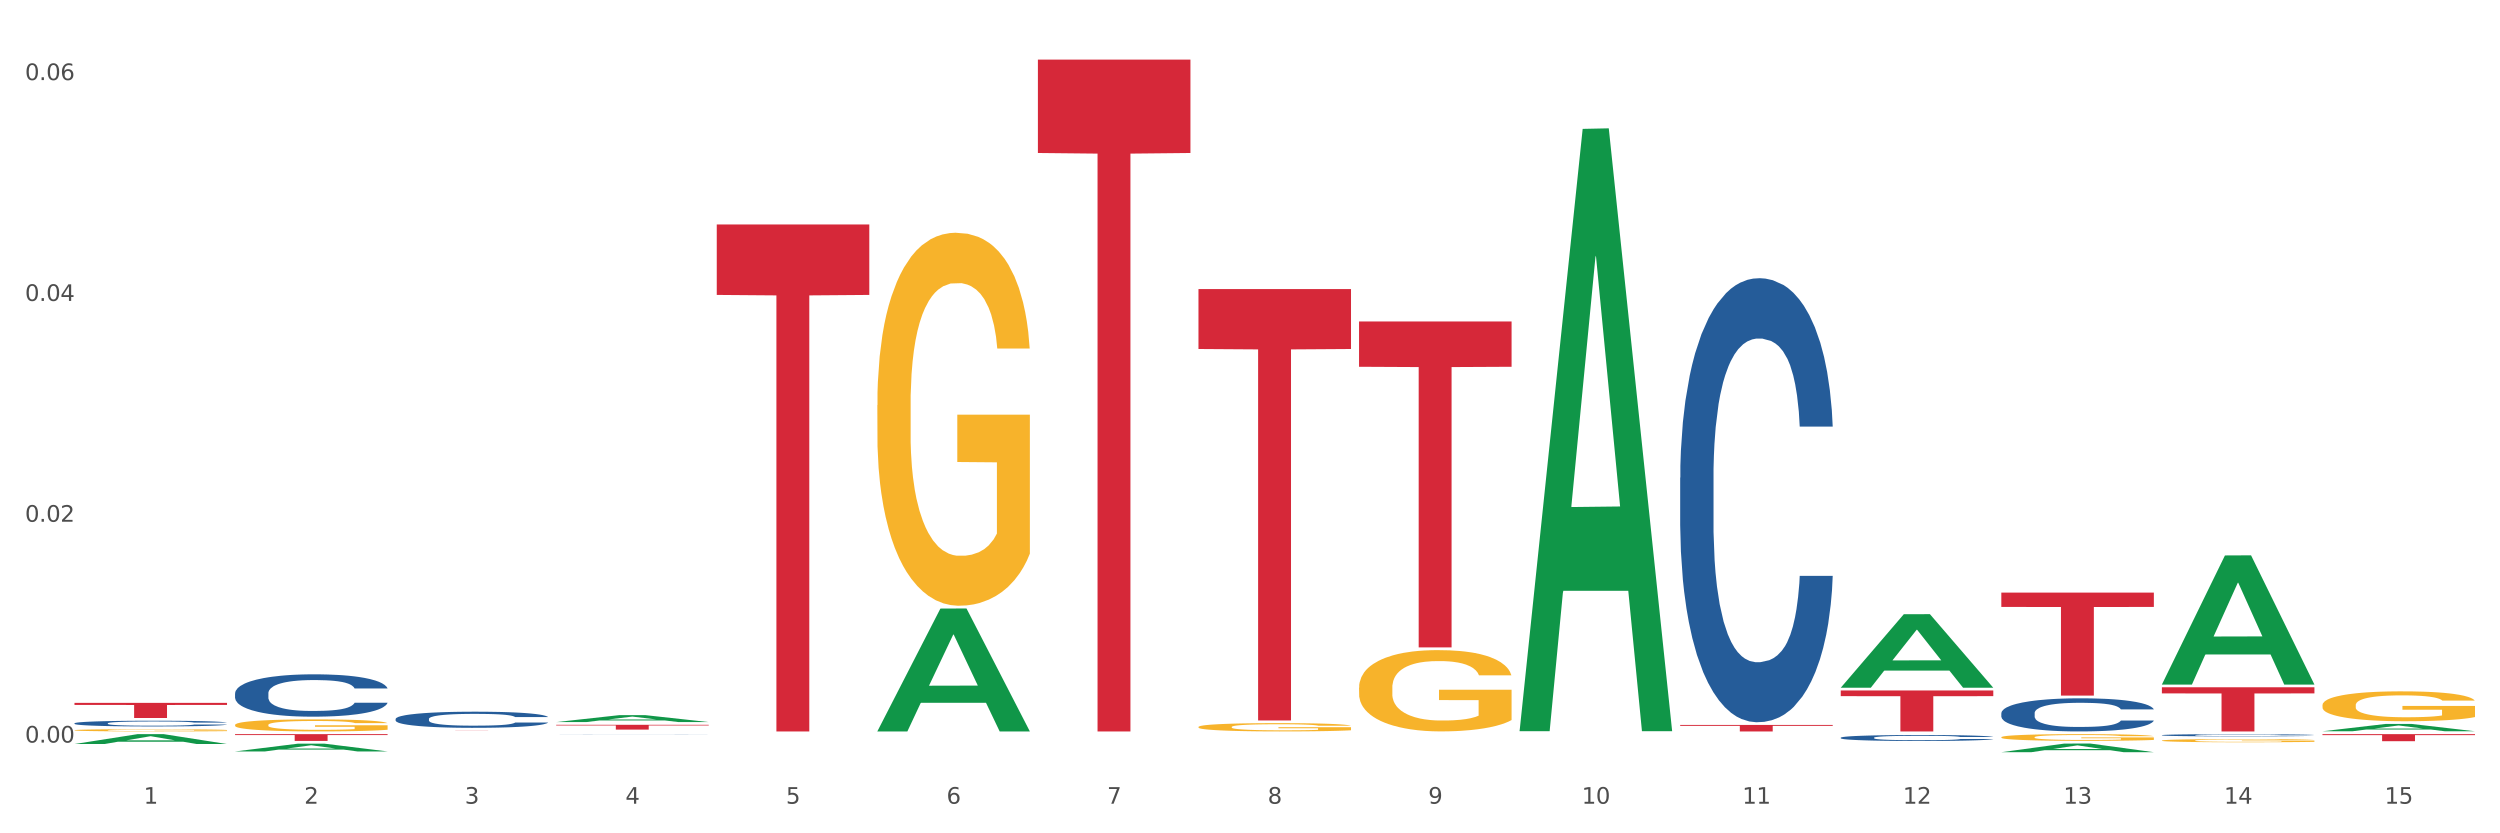
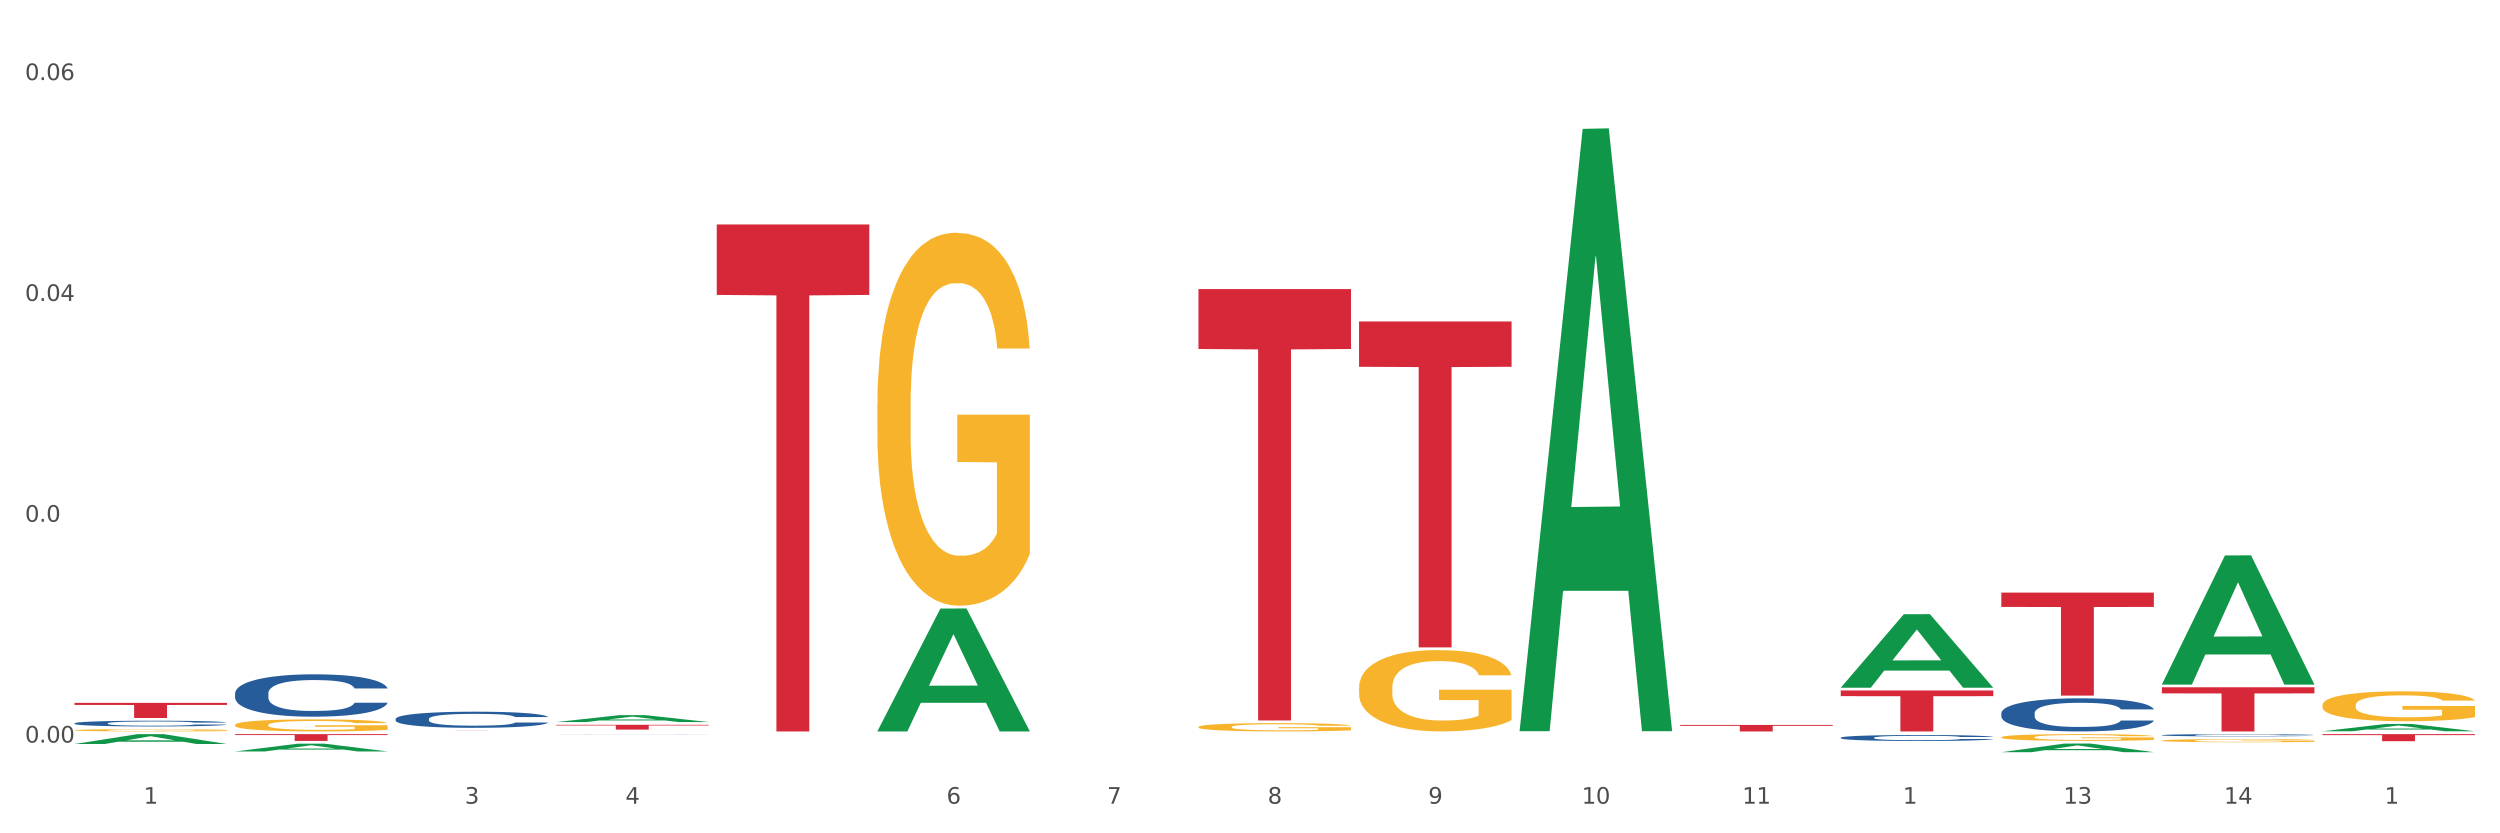
<svg xmlns="http://www.w3.org/2000/svg" xmlns:xlink="http://www.w3.org/1999/xlink" width="1080pt" height="360pt" viewBox="0 0 1080 360" version="1.1">
  <rect x="0" y="0" width="1080" height="360" fill="#333333" stroke="none" />
  <defs>
    <style type="text/css">*{stroke-linejoin: round; stroke-linecap: butt}</style>
  </defs>
  <g id="figure_1">
    <g id="patch_1">
      <path d="M 0 360  L 1080 360  L 1080 0  L 0 0  z " style="fill: #ffffff; stroke: #ffffff; stroke-linejoin: miter" />
    </g>
    <g id="axes_1">
      <g id="matplotlib.axis_1">
        <g id="xtick_1">
          <g id="text_1">
            <g style="fill: #4d4d4d" transform="translate(62.07 347.204) scale(0.096 -0.096)">
              <defs>
                <path id="DejaVuSans-31" d="M 794 531  L 1825 531  L 1825 4091  L 703 3866  L 703 4441  L 1819 4666  L 2450 4666  L 2450 531  L 3481 531  L 3481 0  L 794 0  L 794 531  z " transform="scale(0.016)" />
              </defs>
              <use xlink:href="#DejaVuSans-31" />
            </g>
          </g>
        </g>
        <g id="xtick_2">
          <g id="text_2">
            <g style="fill: #4d4d4d" transform="translate(131.436 347.204) scale(0.096 -0.096)">
              <defs>
-                 <path id="DejaVuSans-32" d="M 1228 531  L 3431 531  L 3431 0  L 469 0  L 469 531  Q 828 903 1448 1529  Q 2069 2156 2228 2338  Q 2531 2678 2651 2914  Q 2772 3150 2772 3378  Q 2772 3750 2511 3984  Q 2250 4219 1831 4219  Q 1534 4219 1204 4116  Q 875 4013 500 3803  L 500 4441  Q 881 4594 1212 4672  Q 1544 4750 1819 4750  Q 2544 4750 2975 4387  Q 3406 4025 3406 3419  Q 3406 3131 3298 2873  Q 3191 2616 2906 2266  Q 2828 2175 2409 1742  Q 1991 1309 1228 531  z " transform="scale(0.016)" />
-               </defs>
+                 </defs>
              <use xlink:href="#DejaVuSans-32" />
            </g>
          </g>
        </g>
        <g id="xtick_3">
          <g id="text_3">
            <g style="fill: #4d4d4d" transform="translate(200.802 347.204) scale(0.096 -0.096)">
              <defs>
                <path id="DejaVuSans-33" d="M 2597 2516  Q 3050 2419 3304 2112  Q 3559 1806 3559 1356  Q 3559 666 3084 287  Q 2609 -91 1734 -91  Q 1441 -91 1130 -33  Q 819 25 488 141  L 488 750  Q 750 597 1062 519  Q 1375 441 1716 441  Q 2309 441 2620 675  Q 2931 909 2931 1356  Q 2931 1769 2642 2001  Q 2353 2234 1838 2234  L 1294 2234  L 1294 2753  L 1863 2753  Q 2328 2753 2575 2939  Q 2822 3125 2822 3475  Q 2822 3834 2567 4026  Q 2313 4219 1838 4219  Q 1578 4219 1281 4162  Q 984 4106 628 3988  L 628 4550  Q 988 4650 1302 4700  Q 1616 4750 1894 4750  Q 2613 4750 3031 4423  Q 3450 4097 3450 3541  Q 3450 3153 3228 2886  Q 3006 2619 2597 2516  z " transform="scale(0.016)" />
              </defs>
              <use xlink:href="#DejaVuSans-33" />
            </g>
          </g>
        </g>
        <g id="xtick_4">
          <g id="text_4">
            <g style="fill: #4d4d4d" transform="translate(270.169 347.204) scale(0.096 -0.096)">
              <defs>
                <path id="DejaVuSans-34" d="M 2419 4116  L 825 1625  L 2419 1625  L 2419 4116  z M 2253 4666  L 3047 4666  L 3047 1625  L 3713 1625  L 3713 1100  L 3047 1100  L 3047 0  L 2419 0  L 2419 1100  L 313 1100  L 313 1709  L 2253 4666  z " transform="scale(0.016)" />
              </defs>
              <use xlink:href="#DejaVuSans-34" />
            </g>
          </g>
        </g>
        <g id="xtick_5">
          <g id="text_5">
            <g style="fill: #4d4d4d" transform="translate(339.535 347.204) scale(0.096 -0.096)">
              <defs>
-                 <path id="DejaVuSans-35" d="M 691 4666  L 3169 4666  L 3169 4134  L 1269 4134  L 1269 2991  Q 1406 3038 1543 3061  Q 1681 3084 1819 3084  Q 2600 3084 3056 2656  Q 3513 2228 3513 1497  Q 3513 744 3044 326  Q 2575 -91 1722 -91  Q 1428 -91 1123 -41  Q 819 9 494 109  L 494 744  Q 775 591 1075 516  Q 1375 441 1709 441  Q 2250 441 2565 725  Q 2881 1009 2881 1497  Q 2881 1984 2565 2268  Q 2250 2553 1709 2553  Q 1456 2553 1204 2497  Q 953 2441 691 2322  L 691 4666  z " transform="scale(0.016)" />
-               </defs>
+                 </defs>
              <use xlink:href="#DejaVuSans-35" />
            </g>
          </g>
        </g>
        <g id="xtick_6">
          <g id="text_6">
            <g style="fill: #4d4d4d" transform="translate(408.901 347.204) scale(0.096 -0.096)">
              <defs>
                <path id="DejaVuSans-36" d="M 2113 2584  Q 1688 2584 1439 2293  Q 1191 2003 1191 1497  Q 1191 994 1439 701  Q 1688 409 2113 409  Q 2538 409 2786 701  Q 3034 994 3034 1497  Q 3034 2003 2786 2293  Q 2538 2584 2113 2584  z M 3366 4563  L 3366 3988  Q 3128 4100 2886 4159  Q 2644 4219 2406 4219  Q 1781 4219 1451 3797  Q 1122 3375 1075 2522  Q 1259 2794 1537 2939  Q 1816 3084 2150 3084  Q 2853 3084 3261 2657  Q 3669 2231 3669 1497  Q 3669 778 3244 343  Q 2819 -91 2113 -91  Q 1303 -91 875 529  Q 447 1150 447 2328  Q 447 3434 972 4092  Q 1497 4750 2381 4750  Q 2619 4750 2861 4703  Q 3103 4656 3366 4563  z " transform="scale(0.016)" />
              </defs>
              <use xlink:href="#DejaVuSans-36" />
            </g>
          </g>
        </g>
        <g id="xtick_7">
          <g id="text_7">
            <g style="fill: #4d4d4d" transform="translate(478.267 347.204) scale(0.096 -0.096)">
              <defs>
                <path id="DejaVuSans-37" d="M 525 4666  L 3525 4666  L 3525 4397  L 1831 0  L 1172 0  L 2766 4134  L 525 4134  L 525 4666  z " transform="scale(0.016)" />
              </defs>
              <use xlink:href="#DejaVuSans-37" />
            </g>
          </g>
        </g>
        <g id="xtick_8">
          <g id="text_8">
            <g style="fill: #4d4d4d" transform="translate(547.634 347.204) scale(0.096 -0.096)">
              <defs>
                <path id="DejaVuSans-38" d="M 2034 2216  Q 1584 2216 1326 1975  Q 1069 1734 1069 1313  Q 1069 891 1326 650  Q 1584 409 2034 409  Q 2484 409 2743 651  Q 3003 894 3003 1313  Q 3003 1734 2745 1975  Q 2488 2216 2034 2216  z M 1403 2484  Q 997 2584 770 2862  Q 544 3141 544 3541  Q 544 4100 942 4425  Q 1341 4750 2034 4750  Q 2731 4750 3128 4425  Q 3525 4100 3525 3541  Q 3525 3141 3298 2862  Q 3072 2584 2669 2484  Q 3125 2378 3379 2068  Q 3634 1759 3634 1313  Q 3634 634 3220 271  Q 2806 -91 2034 -91  Q 1263 -91 848 271  Q 434 634 434 1313  Q 434 1759 690 2068  Q 947 2378 1403 2484  z M 1172 3481  Q 1172 3119 1398 2916  Q 1625 2713 2034 2713  Q 2441 2713 2670 2916  Q 2900 3119 2900 3481  Q 2900 3844 2670 4047  Q 2441 4250 2034 4250  Q 1625 4250 1398 4047  Q 1172 3844 1172 3481  z " transform="scale(0.016)" />
              </defs>
              <use xlink:href="#DejaVuSans-38" />
            </g>
          </g>
        </g>
        <g id="xtick_9">
          <g id="text_9">
            <g style="fill: #4d4d4d" transform="translate(617 347.204) scale(0.096 -0.096)">
              <defs>
                <path id="DejaVuSans-39" d="M 703 97  L 703 672  Q 941 559 1184 500  Q 1428 441 1663 441  Q 2288 441 2617 861  Q 2947 1281 2994 2138  Q 2813 1869 2534 1725  Q 2256 1581 1919 1581  Q 1219 1581 811 2004  Q 403 2428 403 3163  Q 403 3881 828 4315  Q 1253 4750 1959 4750  Q 2769 4750 3195 4129  Q 3622 3509 3622 2328  Q 3622 1225 3098 567  Q 2575 -91 1691 -91  Q 1453 -91 1209 -44  Q 966 3 703 97  z M 1959 2075  Q 2384 2075 2632 2365  Q 2881 2656 2881 3163  Q 2881 3666 2632 3958  Q 2384 4250 1959 4250  Q 1534 4250 1286 3958  Q 1038 3666 1038 3163  Q 1038 2656 1286 2365  Q 1534 2075 1959 2075  z " transform="scale(0.016)" />
              </defs>
              <use xlink:href="#DejaVuSans-39" />
            </g>
          </g>
        </g>
        <g id="xtick_10">
          <g id="text_10">
            <g style="fill: #4d4d4d" transform="translate(683.312 347.204) scale(0.096 -0.096)">
              <defs>
                <path id="DejaVuSans-30" d="M 2034 4250  Q 1547 4250 1301 3770  Q 1056 3291 1056 2328  Q 1056 1369 1301 889  Q 1547 409 2034 409  Q 2525 409 2770 889  Q 3016 1369 3016 2328  Q 3016 3291 2770 3770  Q 2525 4250 2034 4250  z M 2034 4750  Q 2819 4750 3233 4129  Q 3647 3509 3647 2328  Q 3647 1150 3233 529  Q 2819 -91 2034 -91  Q 1250 -91 836 529  Q 422 1150 422 2328  Q 422 3509 836 4129  Q 1250 4750 2034 4750  z " transform="scale(0.016)" />
              </defs>
              <use xlink:href="#DejaVuSans-31" />
              <use xlink:href="#DejaVuSans-30" transform="translate(63.623 0)" />
            </g>
          </g>
        </g>
        <g id="xtick_11">
          <g id="text_11">
            <g style="fill: #4d4d4d" transform="translate(752.678 347.204) scale(0.096 -0.096)">
              <use xlink:href="#DejaVuSans-31" />
              <use xlink:href="#DejaVuSans-31" transform="translate(63.623 0)" />
            </g>
          </g>
        </g>
        <g id="xtick_12">
          <g id="text_12">
            <g style="fill: #4d4d4d" transform="translate(822.044 347.204) scale(0.096 -0.096)">
              <use xlink:href="#DejaVuSans-31" />
              <use xlink:href="#DejaVuSans-32" transform="translate(63.623 0)" />
            </g>
          </g>
        </g>
        <g id="xtick_13">
          <g id="text_13">
            <g style="fill: #4d4d4d" transform="translate(891.411 347.204) scale(0.096 -0.096)">
              <use xlink:href="#DejaVuSans-31" />
              <use xlink:href="#DejaVuSans-33" transform="translate(63.623 0)" />
            </g>
          </g>
        </g>
        <g id="xtick_14">
          <g id="text_14">
            <g style="fill: #4d4d4d" transform="translate(960.777 347.204) scale(0.096 -0.096)">
              <use xlink:href="#DejaVuSans-31" />
              <use xlink:href="#DejaVuSans-34" transform="translate(63.623 0)" />
            </g>
          </g>
        </g>
        <g id="xtick_15">
          <g id="text_15">
            <g style="fill: #4d4d4d" transform="translate(1030.143 347.204) scale(0.096 -0.096)">
              <use xlink:href="#DejaVuSans-31" />
              <use xlink:href="#DejaVuSans-35" transform="translate(63.623 0)" />
            </g>
          </g>
        </g>
        <g id="xtick_16" />
        <g id="xtick_17" />
        <g id="xtick_18" />
        <g id="xtick_19" />
        <g id="xtick_20" />
        <g id="xtick_21" />
        <g id="xtick_22" />
        <g id="xtick_23" />
        <g id="xtick_24" />
        <g id="xtick_25" />
        <g id="xtick_26" />
        <g id="xtick_27" />
        <g id="xtick_28" />
        <g id="xtick_29" />
      </g>
      <g id="matplotlib.axis_2">
        <g id="ytick_1">
          <g id="text_16">
            <g style="fill: #4d4d4d" transform="translate(10.8 320.793) scale(0.096 -0.096)">
              <defs>
                <path id="DejaVuSans-2e" d="M 684 794  L 1344 794  L 1344 0  L 684 0  L 684 794  z " transform="scale(0.016)" />
              </defs>
              <use xlink:href="#DejaVuSans-30" />
              <use xlink:href="#DejaVuSans-2e" transform="translate(63.623 0)" />
              <use xlink:href="#DejaVuSans-30" transform="translate(95.41 0)" />
              <use xlink:href="#DejaVuSans-30" transform="translate(159.033 0)" />
            </g>
          </g>
        </g>
        <g id="ytick_2">
          <g id="text_17">
            <g style="fill: #4d4d4d" transform="translate(10.8 225.396) scale(0.096 -0.096)">
              <use xlink:href="#DejaVuSans-30" />
              <use xlink:href="#DejaVuSans-2e" transform="translate(63.623 0)" />
              <use xlink:href="#DejaVuSans-30" transform="translate(95.41 0)" />
              <use xlink:href="#DejaVuSans-32" transform="translate(159.033 0)" />
            </g>
          </g>
        </g>
        <g id="ytick_3">
          <g id="text_18">
            <g style="fill: #4d4d4d" transform="translate(10.8 129.999) scale(0.096 -0.096)">
              <use xlink:href="#DejaVuSans-30" />
              <use xlink:href="#DejaVuSans-2e" transform="translate(63.623 0)" />
              <use xlink:href="#DejaVuSans-30" transform="translate(95.41 0)" />
              <use xlink:href="#DejaVuSans-34" transform="translate(159.033 0)" />
            </g>
          </g>
        </g>
        <g id="ytick_4">
          <g id="text_19">
            <g style="fill: #4d4d4d" transform="translate(10.8 34.602) scale(0.096 -0.096)">
              <use xlink:href="#DejaVuSans-30" />
              <use xlink:href="#DejaVuSans-2e" transform="translate(63.623 0)" />
              <use xlink:href="#DejaVuSans-30" transform="translate(95.41 0)" />
              <use xlink:href="#DejaVuSans-36" transform="translate(159.033 0)" />
            </g>
          </g>
        </g>
        <g id="ytick_5" />
        <g id="ytick_6" />
        <g id="ytick_7" />
      </g>
      <g id="PolyCollection_1">
        <path d="M 32.175 321.413  L 32.243 321.409  L 59.417 317.149  L 70.695 317.145  L 98.073 321.421  L 85.029 321.421  L 79.119 320.426  L 51.061 320.426  L 50.857 320.442  L 45.151 321.421  L 32.175 321.421  L 32.175 321.413  L 54.594 319.831  L 75.586 319.827  L 65.192 318.057  L 65.056 318.049  L 64.92 318.061  L 54.526 319.827  L 54.594 319.831  L 32.175 321.413  z " clip-path="url(#p81074b49d8)" style="fill: #109648" />
        <path d="M 101.541 324.615  L 101.609 324.612  L 128.784 321.255  L 140.061 321.251  L 167.439 324.621  L 154.395 324.621  L 148.485 323.837  L 120.427 323.837  L 120.224 323.849  L 114.517 324.621  L 101.541 324.621  L 101.541 324.615  L 123.96 323.368  L 144.952 323.365  L 134.558 321.97  L 134.422 321.963  L 134.286 321.973  L 123.892 323.365  L 123.96 323.368  L 101.541 324.615  z " clip-path="url(#p81074b49d8)" style="fill: #109648" />
        <path d="M 240.274 311.934  L 240.342 311.931  L 267.516 308.943  L 278.793 308.94  L 306.172 311.939  L 293.128 311.939  L 287.217 311.241  L 259.16 311.241  L 258.956 311.252  L 253.249 311.939  L 240.274 311.939  L 240.274 311.934  L 262.693 310.824  L 283.685 310.821  L 273.291 309.58  L 273.155 309.574  L 273.019 309.582  L 262.625 310.821  L 262.693 310.824  L 240.274 311.934  z " clip-path="url(#p81074b49d8)" style="fill: #109648" />
        <path d="M 379.006 315.88  L 379.074 315.83  L 406.248 262.902  L 417.526 262.852  L 444.904 315.98  L 431.86 315.98  L 425.95 303.608  L 397.892 303.608  L 397.689 303.808  L 391.982 315.98  L 379.006 315.98  L 379.006 315.88  L 401.425 296.225  L 422.417 296.175  L 412.023 274.176  L 411.887 274.076  L 411.751 274.226  L 401.357 296.175  L 401.425 296.225  L 379.006 315.88  z " clip-path="url(#p81074b49d8)" style="fill: #109648" />
        <path d="M 656.471 315.395  L 656.539 315.15  L 683.713 55.678  L 694.991 55.434  L 722.369 315.884  L 709.325 315.884  L 703.415 255.235  L 675.357 255.235  L 675.153 256.213  L 669.447 315.884  L 656.471 315.884  L 656.471 315.395  L 678.89 219.041  L 699.882 218.796  L 689.488 110.948  L 689.352 110.458  L 689.216 111.192  L 678.822 218.796  L 678.89 219.041  L 656.471 315.395  z " clip-path="url(#p81074b49d8)" style="fill: #109648" />
        <path d="M 795.203 297.054  L 795.271 297.024  L 822.446 265.343  L 833.723 265.313  L 861.101 297.114  L 848.058 297.114  L 842.147 289.709  L 814.09 289.709  L 813.886 289.828  L 808.179 297.114  L 795.203 297.114  L 795.203 297.054  L 817.622 285.289  L 838.615 285.259  L 828.22 272.091  L 828.084 272.031  L 827.949 272.121  L 817.554 285.259  L 817.622 285.289  L 795.203 297.054  z " clip-path="url(#p81074b49d8)" style="fill: #109648" />
        <path d="M 864.57 324.942  L 864.638 324.939  L 891.812 321.222  L 903.089 321.218  L 930.468 324.95  L 917.424 324.95  L 911.513 324.081  L 883.456 324.081  L 883.252 324.095  L 877.545 324.95  L 864.57 324.95  L 864.57 324.942  L 886.989 323.562  L 907.981 323.559  L 897.587 322.013  L 897.451 322.006  L 897.315 322.017  L 886.921 323.559  L 886.989 323.562  L 864.57 324.942  z " clip-path="url(#p81074b49d8)" style="fill: #109648" />
        <path d="M 933.936 295.635  L 934.004 295.582  L 961.178 239.95  L 972.456 239.898  L 999.834 295.739  L 986.79 295.739  L 980.88 282.736  L 952.822 282.736  L 952.618 282.946  L 946.912 295.739  L 933.936 295.739  L 933.936 295.635  L 956.355 274.976  L 977.347 274.923  L 966.953 251.8  L 966.817 251.695  L 966.681 251.853  L 956.287 274.923  L 956.355 274.976  L 933.936 295.635  z " clip-path="url(#p81074b49d8)" style="fill: #109648" />
        <path d="M 1003.302 315.903  L 1003.37 315.9  L 1030.544 312.748  L 1041.822 312.745  L 1069.2 315.909  L 1056.156 315.909  L 1050.246 315.172  L 1022.188 315.172  L 1021.984 315.184  L 1016.278 315.909  L 1003.302 315.909  L 1003.302 315.903  L 1025.721 314.732  L 1046.713 314.729  L 1036.319 313.42  L 1036.183 313.414  L 1036.047 313.422  L 1025.653 314.729  L 1025.721 314.732  L 1003.302 315.903  z " clip-path="url(#p81074b49d8)" style="fill: #109648" />
        <path d="M 309.64 96.969  L 375.538 96.969  L 375.538 127.404  L 349.616 127.61  L 349.616 315.98  L 335.406 315.98  L 335.406 127.61  L 309.64 127.404  L 309.64 97.175  L 309.64 96.969  z " clip-path="url(#p81074b49d8)" style="fill: #d62839" />
-         <path d="M 448.372 25.759  L 514.27 25.759  L 514.27 66.091  L 488.348 66.363  L 488.348 315.98  L 474.138 315.98  L 474.138 66.363  L 448.372 66.091  L 448.372 26.032  L 448.372 25.759  z " clip-path="url(#p81074b49d8)" style="fill: #d62839" />
        <path d="M 517.739 124.868  L 583.636 124.868  L 583.636 150.766  L 557.715 150.941  L 557.715 311.229  L 543.504 311.229  L 543.504 150.941  L 517.739 150.766  L 517.739 125.043  L 517.739 124.868  z " clip-path="url(#p81074b49d8)" style="fill: #d62839" />
        <path d="M 101.541 317.145  L 167.439 317.145  L 167.439 317.554  L 141.517 317.557  L 141.517 320.086  L 127.307 320.086  L 127.307 317.557  L 101.541 317.554  L 101.541 317.148  L 101.541 317.145  z " clip-path="url(#p81074b49d8)" style="fill: #d62839" />
        <path d="M 170.907 315.591  L 236.805 315.591  L 236.805 315.598  L 210.883 315.599  L 210.883 315.647  L 196.673 315.647  L 196.673 315.599  L 170.907 315.598  L 170.907 315.591  L 170.907 315.591  z " clip-path="url(#p81074b49d8)" style="fill: #d62839" />
        <path d="M 32.175 303.629  L 98.073 303.629  L 98.073 304.54  L 72.151 304.546  L 72.151 310.182  L 57.941 310.182  L 57.941 304.546  L 32.175 304.54  L 32.175 303.635  L 32.175 303.629  z " clip-path="url(#p81074b49d8)" style="fill: #d62839" />
        <path d="M 1003.302 317.145  L 1069.2 317.145  L 1069.2 317.571  L 1043.278 317.574  L 1043.278 320.21  L 1029.068 320.21  L 1029.068 317.574  L 1003.302 317.571  L 1003.302 317.148  L 1003.302 317.145  z " clip-path="url(#p81074b49d8)" style="fill: #d62839" />
        <path d="M 933.936 296.905  L 999.834 296.905  L 999.834 299.556  L 973.912 299.574  L 973.912 315.98  L 959.702 315.98  L 959.702 299.574  L 933.936 299.556  L 933.936 296.923  L 933.936 296.905  z " clip-path="url(#p81074b49d8)" style="fill: #d62839" />
        <path d="M 725.837 313.177  L 791.735 313.177  L 791.735 313.567  L 765.813 313.57  L 765.813 315.98  L 751.603 315.98  L 751.603 313.57  L 725.837 313.567  L 725.837 313.18  L 725.837 313.177  z " clip-path="url(#p81074b49d8)" style="fill: #d62839" />
        <path d="M 795.203 298.279  L 861.101 298.279  L 861.101 300.739  L 835.179 300.756  L 835.179 315.98  L 820.969 315.98  L 820.969 300.756  L 795.203 300.739  L 795.203 298.296  L 795.203 298.279  z " clip-path="url(#p81074b49d8)" style="fill: #d62839" />
        <path d="M 240.274 313.105  L 306.172 313.105  L 306.172 313.393  L 280.25 313.395  L 280.25 315.177  L 266.039 315.177  L 266.039 313.395  L 240.274 313.393  L 240.274 313.107  L 240.274 313.105  z " clip-path="url(#p81074b49d8)" style="fill: #d62839" />
        <path d="M 587.105 138.877  L 653.003 138.877  L 653.003 158.445  L 627.081 158.577  L 627.081 279.687  L 612.871 279.687  L 612.871 158.577  L 587.105 158.445  L 587.105 139.009  L 587.105 138.877  z " clip-path="url(#p81074b49d8)" style="fill: #d62839" />
        <path d="M 864.57 256.009  L 930.468 256.009  L 930.468 262.192  L 904.546 262.234  L 904.546 300.502  L 890.335 300.502  L 890.335 262.234  L 864.57 262.192  L 864.57 256.05  L 864.57 256.009  z " clip-path="url(#p81074b49d8)" style="fill: #d62839" />
        <path d="M 32.175 315.449  L 32.253 315.448  L 32.253 315.416  L 32.408 315.388  L 33.186 315.32  L 34.353 315.264  L 35.209 315.235  L 36.065 315.21  L 37.076 315.186  L 38.321 315.161  L 40.578 315.124  L 41.978 315.105  L 43.69 315.085  L 46.802 315.056  L 49.058 315.04  L 51.392 315.027  L 55.204 315.01  L 57.694 315.003  L 60.339 314.998  L 63.529 314.994  L 65.941 314.993  L 71.231 314.996  L 75.744 315.004  L 77.922 315.01  L 80.723 315.021  L 82.201 315.028  L 84.613 315.043  L 87.103 315.062  L 88.815 315.078  L 91.382 315.109  L 93.327 315.139  L 95.116 315.177  L 96.05 315.203  L 96.75 315.227  L 97.373 315.255  L 97.995 315.3  L 83.991 315.3  L 83.446 315.268  L 82.59 315.238  L 81.346 315.209  L 80.256 315.191  L 78.389 315.169  L 76.677 315.155  L 74.888 315.144  L 72.71 315.135  L 70.998 315.13  L 68.586 315.127  L 63.84 315.127  L 60.65 315.135  L 58.472 315.144  L 57.071 315.152  L 55.827 315.161  L 54.426 315.173  L 52.792 315.192  L 51.625 315.209  L 50.458 315.231  L 49.525 315.253  L 48.669 315.278  L 47.969 315.305  L 47.424 315.333  L 46.957 315.367  L 46.568 315.424  L 46.568 315.547  L 46.724 315.575  L 47.113 315.612  L 47.58 315.64  L 48.358 315.674  L 49.058 315.696  L 50.381 315.728  L 51.859 315.756  L 53.026 315.773  L 54.193 315.787  L 56.216 315.807  L 58.472 315.823  L 60.417 315.833  L 63.062 315.842  L 64.852 315.846  L 66.408 315.847  L 70.22 315.847  L 72.943 315.845  L 75.977 315.838  L 78.311 315.83  L 80.256 315.82  L 82.435 315.804  L 83.835 315.789  L 83.835 315.601  L 66.719 315.6  L 66.719 315.474  L 98.073 315.474  L 98.073 315.842  L 96.75 315.861  L 95.272 315.878  L 93.716 315.893  L 91.382 315.912  L 88.581 315.93  L 86.091 315.943  L 83.446 315.954  L 80.334 315.964  L 76.288 315.973  L 73.799 315.976  L 70.687 315.979  L 67.03 315.98  L 63.84 315.978  L 60.728 315.974  L 57.461 315.965  L 54.271 315.954  L 51.859 315.942  L 49.447 315.928  L 46.879 315.909  L 44.857 315.891  L 43.301 315.874  L 41.589 315.854  L 39.722 315.827  L 38.321 315.802  L 37.076 315.777  L 35.754 315.745  L 34.82 315.717  L 33.887 315.682  L 33.342 315.656  L 32.72 315.615  L 32.253 315.558  L 32.175 315.449  z " clip-path="url(#p81074b49d8)" style="fill: #f7b32b" />
        <path d="M 1003.302 304.632  L 1003.38 304.621  L 1003.38 304.196  L 1003.535 303.83  L 1004.314 302.946  L 1005.481 302.214  L 1006.336 301.825  L 1007.192 301.507  L 1008.204 301.188  L 1009.448 300.858  L 1011.705 300.374  L 1013.105 300.127  L 1014.817 299.867  L 1017.929 299.49  L 1020.185 299.277  L 1022.519 299.1  L 1026.331 298.888  L 1028.821 298.794  L 1031.466 298.723  L 1034.656 298.676  L 1037.068 298.664  L 1042.358 298.699  L 1046.871 298.806  L 1049.049 298.888  L 1051.85 299.03  L 1053.328 299.124  L 1055.74 299.313  L 1058.23 299.56  L 1059.942 299.773  L 1062.509 300.174  L 1064.454 300.575  L 1066.244 301.07  L 1067.177 301.412  L 1067.877 301.731  L 1068.5 302.096  L 1069.122 302.674  L 1055.118 302.674  L 1054.573 302.262  L 1053.717 301.872  L 1052.473 301.495  L 1051.383 301.259  L 1049.516 300.964  L 1047.805 300.775  L 1046.015 300.634  L 1043.837 300.516  L 1042.125 300.457  L 1039.713 300.41  L 1034.967 300.422  L 1031.777 300.516  L 1029.599 300.634  L 1028.199 300.74  L 1026.954 300.858  L 1025.553 301.023  L 1023.919 301.271  L 1022.752 301.495  L 1021.585 301.778  L 1020.652 302.061  L 1019.796 302.391  L 1019.096 302.745  L 1018.551 303.111  L 1018.084 303.559  L 1017.695 304.302  L 1017.695 305.918  L 1017.851 306.284  L 1018.24 306.767  L 1018.707 307.133  L 1019.485 307.569  L 1020.185 307.864  L 1021.508 308.289  L 1022.986 308.643  L 1024.153 308.867  L 1025.32 309.056  L 1027.343 309.315  L 1029.599 309.527  L 1031.544 309.657  L 1034.189 309.775  L 1035.979 309.822  L 1037.535 309.846  L 1041.347 309.846  L 1044.07 309.81  L 1047.104 309.728  L 1049.438 309.622  L 1051.383 309.492  L 1053.562 309.28  L 1054.962 309.079  L 1054.962 306.614  L 1037.846 306.602  L 1037.846 304.963  L 1069.2 304.963  L 1069.2 309.775  L 1067.877 310.023  L 1066.399 310.247  L 1064.843 310.447  L 1062.509 310.695  L 1059.708 310.931  L 1057.219 311.096  L 1054.573 311.238  L 1051.461 311.367  L 1047.416 311.485  L 1044.926 311.533  L 1041.814 311.568  L 1038.157 311.58  L 1034.967 311.556  L 1031.855 311.497  L 1028.588 311.391  L 1025.398 311.238  L 1022.986 311.084  L 1020.574 310.896  L 1018.007 310.648  L 1015.984 310.412  L 1014.428 310.2  L 1012.716 309.928  L 1010.849 309.575  L 1009.448 309.256  L 1008.204 308.926  L 1006.881 308.501  L 1005.947 308.136  L 1005.014 307.676  L 1004.469 307.333  L 1003.847 306.803  L 1003.38 306.06  L 1003.302 304.632  z " clip-path="url(#p81074b49d8)" style="fill: #f7b32b" />
        <path d="M 32.175 312.462  L 32.253 312.459  L 32.253 312.396  L 32.487 312.31  L 33.343 312.151  L 34.434 312.031  L 36.303 311.891  L 37.316 311.832  L 38.64 311.766  L 41.366 311.66  L 44.482 311.569  L 46.663 311.519  L 48.299 311.488  L 51.96 311.431  L 54.063 311.406  L 56.244 311.386  L 58.114 311.372  L 61.229 311.356  L 63.722 311.35  L 66.604 311.347  L 69.019 311.35  L 72.212 311.359  L 76.886 311.386  L 78.677 311.402  L 81.092 311.429  L 83.585 311.465  L 85.61 311.501  L 87.947 311.553  L 90.361 311.621  L 92.698 311.707  L 94.334 311.787  L 95.658 311.871  L 96.827 311.972  L 97.683 312.083  L 98.073 312.176  L 83.818 312.176  L 83.429 312.093  L 82.65 312.002  L 81.871 311.941  L 81.014 311.891  L 79.69 311.834  L 78.522 311.798  L 76.574 311.755  L 74.783 311.728  L 73.303 311.712  L 71.511 311.698  L 67.694 311.685  L 64.968 311.685  L 63.255 311.689  L 61.151 311.701  L 59.36 311.716  L 57.257 311.744  L 55.621 311.773  L 53.985 311.812  L 53.05 311.839  L 51.648 311.889  L 50.714 311.929  L 49.467 312  L 48.766 312.049  L 47.52 312.179  L 46.975 312.274  L 46.741 312.339  L 46.585 312.412  L 46.585 312.765  L 47.053 312.924  L 47.442 312.992  L 48.065 313.069  L 49.234 313.168  L 50.947 313.266  L 52.739 313.336  L 54.219 313.379  L 55.621 313.411  L 57.023 313.436  L 58.737 313.458  L 60.139 313.472  L 62.242 313.486  L 64.734 313.492  L 66.682 313.492  L 70.654 313.481  L 72.446 313.47  L 74.16 313.454  L 76.029 313.429  L 77.509 313.402  L 78.366 313.381  L 79.768 313.338  L 80.858 313.293  L 81.793 313.241  L 82.416 313.196  L 83.117 313.128  L 83.663 313.051  L 83.818 313.01  L 98.073 313.01  L 97.761 313.091  L 97.216 313.171  L 96.126 313.277  L 95.269 313.338  L 93.945 313.413  L 92.542 313.477  L 90.595 313.547  L 88.804 313.599  L 86.934 313.644  L 84.909 313.685  L 81.248 313.742  L 79.924 313.757  L 77.12 313.785  L 74.939 313.8  L 71.745 313.816  L 68.473 313.825  L 65.046 313.828  L 62.008 313.823  L 58.659 313.81  L 56.556 313.796  L 54.219 313.776  L 51.493 313.744  L 48.922 313.705  L 46.507 313.66  L 44.248 313.608  L 42.145 313.549  L 39.419 313.452  L 37.394 313.357  L 35.914 313.268  L 34.901 313.193  L 33.889 313.098  L 33.343 313.033  L 32.487 312.874  L 32.175 312.727  L 32.175 312.462  z " clip-path="url(#p81074b49d8)" style="fill: #255c99" />
        <path d="M 170.907 310.584  L 170.985 310.578  L 170.985 310.399  L 171.219 310.157  L 172.076 309.711  L 173.166 309.374  L 175.036 308.979  L 176.048 308.813  L 177.373 308.629  L 180.099 308.329  L 183.215 308.074  L 185.396 307.934  L 187.031 307.845  L 190.692 307.686  L 192.796 307.616  L 194.977 307.558  L 196.846 307.52  L 199.962 307.476  L 202.454 307.457  L 205.336 307.45  L 207.751 307.457  L 210.945 307.482  L 215.618 307.558  L 217.41 307.603  L 219.825 307.679  L 222.317 307.781  L 224.342 307.883  L 226.679 308.03  L 229.094 308.221  L 231.431 308.463  L 233.066 308.686  L 234.391 308.922  L 235.559 309.208  L 236.416 309.52  L 236.805 309.782  L 222.551 309.782  L 222.161 309.546  L 221.382 309.291  L 220.604 309.119  L 219.747 308.979  L 218.422 308.82  L 217.254 308.718  L 215.307 308.597  L 213.515 308.52  L 212.035 308.476  L 210.244 308.438  L 206.427 308.399  L 203.701 308.399  L 201.987 308.412  L 199.884 308.444  L 198.092 308.488  L 195.989 308.565  L 194.353 308.648  L 192.718 308.756  L 191.783 308.832  L 190.381 308.973  L 189.446 309.087  L 188.2 309.285  L 187.499 309.425  L 186.252 309.788  L 185.707 310.055  L 185.474 310.24  L 185.318 310.444  L 185.318 311.438  L 185.785 311.884  L 186.175 312.075  L 186.798 312.291  L 187.966 312.572  L 189.68 312.845  L 191.471 313.043  L 192.951 313.164  L 194.353 313.253  L 195.755 313.323  L 197.469 313.387  L 198.871 313.425  L 200.974 313.463  L 203.467 313.482  L 205.414 313.482  L 209.387 313.451  L 211.178 313.419  L 212.892 313.374  L 214.761 313.304  L 216.241 313.228  L 217.098 313.17  L 218.5 313.049  L 219.591 312.922  L 220.526 312.775  L 221.149 312.648  L 221.85 312.457  L 222.395 312.24  L 222.551 312.126  L 236.805 312.126  L 236.494 312.355  L 235.949 312.578  L 234.858 312.877  L 234.001 313.049  L 232.677 313.259  L 231.275 313.438  L 229.328 313.635  L 227.536 313.782  L 225.667 313.909  L 223.641 314.024  L 219.98 314.183  L 218.656 314.228  L 215.852 314.304  L 213.671 314.349  L 210.477 314.393  L 207.206 314.419  L 203.779 314.425  L 200.741 314.412  L 197.391 314.374  L 195.288 314.336  L 192.951 314.279  L 190.225 314.189  L 187.655 314.081  L 185.24 313.954  L 182.981 313.807  L 180.878 313.642  L 178.152 313.368  L 176.126 313.1  L 174.646 312.852  L 173.634 312.642  L 172.621 312.374  L 172.076 312.189  L 171.219 311.743  L 170.907 311.329  L 170.907 310.584  z " clip-path="url(#p81074b49d8)" style="fill: #255c99" />
        <path d="M 240.274 317.167  L 240.352 317.167  L 240.352 317.166  L 240.585 317.164  L 241.442 317.161  L 242.533 317.159  L 244.402 317.156  L 245.415 317.155  L 246.739 317.153  L 249.465 317.151  L 252.581 317.15  L 254.762 317.149  L 256.398 317.148  L 260.059 317.147  L 262.162 317.147  L 264.343 317.146  L 266.212 317.146  L 269.328 317.146  L 271.821 317.145  L 274.703 317.145  L 277.117 317.145  L 280.311 317.146  L 284.985 317.146  L 286.776 317.146  L 289.191 317.147  L 291.683 317.148  L 293.709 317.148  L 296.045 317.149  L 298.46 317.151  L 300.797 317.152  L 302.433 317.154  L 303.757 317.155  L 304.925 317.157  L 305.782 317.16  L 306.172 317.161  L 291.917 317.161  L 291.528 317.16  L 290.749 317.158  L 289.97 317.157  L 289.113 317.156  L 287.789 317.155  L 286.62 317.154  L 284.673 317.153  L 282.881 317.153  L 281.401 317.152  L 279.61 317.152  L 275.793 317.152  L 273.067 317.152  L 271.353 317.152  L 269.25 317.152  L 267.458 317.152  L 265.355 317.153  L 263.72 317.154  L 262.084 317.154  L 261.149 317.155  L 259.747 317.156  L 258.812 317.157  L 257.566 317.158  L 256.865 317.159  L 255.619 317.161  L 255.073 317.163  L 254.84 317.164  L 254.684 317.166  L 254.684 317.173  L 255.151 317.176  L 255.541 317.177  L 256.164 317.178  L 257.332 317.18  L 259.046 317.182  L 260.838 317.183  L 262.318 317.184  L 263.72 317.185  L 265.122 317.185  L 266.835 317.186  L 268.237 317.186  L 270.341 317.186  L 272.833 317.186  L 274.78 317.186  L 278.753 317.186  L 280.545 317.186  L 282.258 317.186  L 284.128 317.185  L 285.608 317.185  L 286.465 317.184  L 287.867 317.184  L 288.957 317.183  L 289.892 317.182  L 290.515 317.181  L 291.216 317.18  L 291.761 317.178  L 291.917 317.177  L 306.172 317.177  L 305.86 317.179  L 305.315 317.18  L 304.224 317.182  L 303.367 317.184  L 302.043 317.185  L 300.641 317.186  L 298.694 317.188  L 296.902 317.189  L 295.033 317.189  L 293.008 317.19  L 289.347 317.191  L 288.022 317.192  L 285.218 317.192  L 283.037 317.192  L 279.844 317.193  L 276.572 317.193  L 273.145 317.193  L 270.107 317.193  L 266.757 317.193  L 264.654 317.192  L 262.318 317.192  L 259.591 317.191  L 257.021 317.191  L 254.606 317.19  L 252.347 317.189  L 250.244 317.188  L 247.518 317.186  L 245.493 317.184  L 244.013 317.182  L 243 317.181  L 241.987 317.179  L 241.442 317.178  L 240.585 317.175  L 240.274 317.172  L 240.274 317.167  z " clip-path="url(#p81074b49d8)" style="fill: #255c99" />
-         <path d="M 725.837 206.373  L 725.915 206.198  L 725.915 201.292  L 726.149 194.635  L 727.006 182.372  L 728.096 173.087  L 729.966 162.225  L 730.978 157.67  L 732.302 152.59  L 735.029 144.356  L 738.144 137.348  L 740.325 133.494  L 741.961 131.041  L 745.622 126.662  L 747.725 124.735  L 749.906 123.158  L 751.776 122.107  L 754.891 120.88  L 757.384 120.355  L 760.266 120.18  L 762.681 120.355  L 765.874 121.056  L 770.548 123.158  L 772.34 124.384  L 774.754 126.486  L 777.247 129.289  L 779.272 132.093  L 781.609 136.122  L 784.024 141.378  L 786.36 148.035  L 787.996 154.166  L 789.32 160.648  L 790.489 168.532  L 791.346 177.116  L 791.735 184.299  L 777.481 184.299  L 777.091 177.817  L 776.312 170.809  L 775.533 166.079  L 774.676 162.225  L 773.352 157.845  L 772.184 155.042  L 770.237 151.714  L 768.445 149.611  L 766.965 148.385  L 765.173 147.334  L 761.357 146.283  L 758.63 146.283  L 756.917 146.633  L 754.814 147.509  L 753.022 148.735  L 750.919 150.838  L 749.283 153.115  L 747.647 156.093  L 746.713 158.196  L 745.311 162.05  L 744.376 165.203  L 743.13 170.634  L 742.429 174.488  L 741.182 184.474  L 740.637 191.832  L 740.403 196.913  L 740.248 202.519  L 740.248 229.848  L 740.715 242.111  L 741.104 247.367  L 741.727 253.323  L 742.896 261.032  L 744.61 268.565  L 746.401 273.996  L 747.881 277.324  L 749.283 279.777  L 750.685 281.704  L 752.399 283.456  L 753.801 284.507  L 755.904 285.558  L 758.397 286.084  L 760.344 286.084  L 764.317 285.208  L 766.108 284.332  L 767.822 283.106  L 769.691 281.179  L 771.171 279.076  L 772.028 277.5  L 773.43 274.171  L 774.521 270.667  L 775.455 266.638  L 776.079 263.134  L 776.78 257.878  L 777.325 251.922  L 777.481 248.769  L 791.735 248.769  L 791.424 255.075  L 790.878 261.207  L 789.788 269.441  L 788.931 274.171  L 787.607 279.952  L 786.205 284.858  L 784.257 290.288  L 782.466 294.318  L 780.596 297.822  L 778.571 300.975  L 774.91 305.355  L 773.586 306.581  L 770.782 308.683  L 768.601 309.91  L 765.407 311.136  L 762.136 311.837  L 758.708 312.012  L 755.67 311.661  L 752.321 310.61  L 750.218 309.559  L 747.881 307.983  L 745.155 305.53  L 742.584 302.552  L 740.17 299.048  L 737.911 295.019  L 735.808 290.464  L 733.081 282.93  L 731.056 275.573  L 729.576 268.74  L 728.563 262.959  L 727.551 255.601  L 727.006 250.52  L 726.149 238.257  L 725.837 226.87  L 725.837 206.373  z " clip-path="url(#p81074b49d8)" style="fill: #255c99" />
        <path d="M 864.57 308.099  L 864.648 308.085  L 864.648 307.72  L 864.881 307.223  L 865.738 306.308  L 866.829 305.615  L 868.698 304.805  L 869.711 304.465  L 871.035 304.086  L 873.761 303.472  L 876.877 302.949  L 879.058 302.661  L 880.694 302.478  L 884.355 302.152  L 886.458 302.008  L 888.639 301.89  L 890.508 301.812  L 893.624 301.72  L 896.117 301.681  L 898.999 301.668  L 901.413 301.681  L 904.607 301.733  L 909.281 301.89  L 911.072 301.982  L 913.487 302.139  L 915.979 302.348  L 918.005 302.557  L 920.341 302.857  L 922.756 303.25  L 925.093 303.746  L 926.729 304.204  L 928.053 304.687  L 929.221 305.275  L 930.078 305.916  L 930.468 306.452  L 916.213 306.452  L 915.824 305.968  L 915.045 305.445  L 914.266 305.092  L 913.409 304.805  L 912.085 304.478  L 910.916 304.269  L 908.969 304.021  L 907.177 303.864  L 905.697 303.772  L 903.906 303.694  L 900.089 303.615  L 897.363 303.615  L 895.649 303.642  L 893.546 303.707  L 891.754 303.798  L 889.651 303.955  L 888.016 304.125  L 886.38 304.347  L 885.445 304.504  L 884.043 304.792  L 883.108 305.027  L 881.862 305.432  L 881.161 305.72  L 879.915 306.465  L 879.369 307.014  L 879.136 307.393  L 878.98 307.811  L 878.98 309.85  L 879.447 310.765  L 879.837 311.157  L 880.46 311.601  L 881.628 312.176  L 883.342 312.738  L 885.134 313.144  L 886.614 313.392  L 888.016 313.575  L 889.418 313.719  L 891.131 313.849  L 892.533 313.928  L 894.637 314.006  L 897.129 314.045  L 899.076 314.045  L 903.049 313.98  L 904.841 313.915  L 906.554 313.823  L 908.424 313.68  L 909.904 313.523  L 910.76 313.405  L 912.163 313.157  L 913.253 312.895  L 914.188 312.595  L 914.811 312.333  L 915.512 311.941  L 916.057 311.497  L 916.213 311.262  L 930.468 311.262  L 930.156 311.732  L 929.611 312.19  L 928.52 312.804  L 927.663 313.157  L 926.339 313.588  L 924.937 313.954  L 922.99 314.359  L 921.198 314.66  L 919.329 314.921  L 917.304 315.156  L 913.643 315.483  L 912.318 315.575  L 909.514 315.732  L 907.333 315.823  L 904.14 315.915  L 900.868 315.967  L 897.441 315.98  L 894.403 315.954  L 891.053 315.875  L 888.95 315.797  L 886.614 315.679  L 883.887 315.496  L 881.317 315.274  L 878.902 315.013  L 876.643 314.712  L 874.54 314.372  L 871.814 313.81  L 869.789 313.261  L 868.309 312.752  L 867.296 312.32  L 866.283 311.771  L 865.738 311.392  L 864.881 310.477  L 864.57 309.628  L 864.57 308.099  z " clip-path="url(#p81074b49d8)" style="fill: #255c99" />
        <path d="M 933.936 317.584  L 934.014 317.583  L 934.014 317.558  L 934.247 317.524  L 935.104 317.462  L 936.195 317.414  L 938.064 317.359  L 939.077 317.336  L 940.401 317.31  L 943.127 317.268  L 946.243 317.233  L 948.424 317.213  L 950.06 317.201  L 953.721 317.178  L 955.824 317.169  L 958.005 317.161  L 959.874 317.155  L 962.99 317.149  L 965.483 317.146  L 968.365 317.145  L 970.779 317.146  L 973.973 317.15  L 978.647 317.161  L 980.438 317.167  L 982.853 317.177  L 985.346 317.192  L 987.371 317.206  L 989.708 317.226  L 992.122 317.253  L 994.459 317.287  L 996.095 317.318  L 997.419 317.351  L 998.587 317.391  L 999.444 317.435  L 999.834 317.471  L 985.579 317.471  L 985.19 317.438  L 984.411 317.403  L 983.632 317.379  L 982.775 317.359  L 981.451 317.337  L 980.283 317.323  L 978.335 317.306  L 976.544 317.295  L 975.064 317.289  L 973.272 317.283  L 969.455 317.278  L 966.729 317.278  L 965.015 317.28  L 962.912 317.284  L 961.121 317.291  L 959.018 317.301  L 957.382 317.313  L 955.746 317.328  L 954.811 317.339  L 953.409 317.358  L 952.475 317.374  L 951.228 317.402  L 950.527 317.422  L 949.281 317.472  L 948.736 317.51  L 948.502 317.536  L 948.346 317.564  L 948.346 317.703  L 948.814 317.765  L 949.203 317.792  L 949.826 317.822  L 950.995 317.861  L 952.708 317.9  L 954.5 317.927  L 955.98 317.944  L 957.382 317.957  L 958.784 317.967  L 960.498 317.975  L 961.9 317.981  L 964.003 317.986  L 966.495 317.989  L 968.443 317.989  L 972.415 317.984  L 974.207 317.98  L 975.92 317.974  L 977.79 317.964  L 979.27 317.953  L 980.127 317.945  L 981.529 317.928  L 982.619 317.91  L 983.554 317.89  L 984.177 317.872  L 984.878 317.845  L 985.423 317.815  L 985.579 317.799  L 999.834 317.799  L 999.522 317.831  L 998.977 317.862  L 997.886 317.904  L 997.03 317.928  L 995.705 317.958  L 994.303 317.983  L 992.356 318.01  L 990.564 318.031  L 988.695 318.049  L 986.67 318.065  L 983.009 318.087  L 981.685 318.093  L 978.88 318.104  L 976.699 318.11  L 973.506 318.116  L 970.234 318.12  L 966.807 318.121  L 963.769 318.119  L 960.42 318.114  L 958.317 318.108  L 955.98 318.1  L 953.253 318.088  L 950.683 318.073  L 948.268 318.055  L 946.009 318.034  L 943.906 318.011  L 941.18 317.973  L 939.155 317.935  L 937.675 317.901  L 936.662 317.871  L 935.65 317.834  L 935.104 317.808  L 934.247 317.746  L 933.936 317.688  L 933.936 317.584  z " clip-path="url(#p81074b49d8)" style="fill: #255c99" />
        <path d="M 795.203 318.682  L 795.281 318.679  L 795.281 318.613  L 795.515 318.523  L 796.372 318.358  L 797.462 318.233  L 799.332 318.086  L 800.344 318.025  L 801.669 317.956  L 804.395 317.845  L 807.511 317.751  L 809.692 317.699  L 811.327 317.666  L 814.988 317.607  L 817.092 317.581  L 819.273 317.559  L 821.142 317.545  L 824.258 317.529  L 826.75 317.521  L 829.632 317.519  L 832.047 317.521  L 835.241 317.531  L 839.914 317.559  L 841.706 317.576  L 844.121 317.604  L 846.613 317.642  L 848.638 317.68  L 850.975 317.734  L 853.39 317.805  L 855.727 317.895  L 857.362 317.978  L 858.687 318.065  L 859.855 318.171  L 860.712 318.287  L 861.101 318.384  L 846.847 318.384  L 846.457 318.297  L 845.678 318.202  L 844.899 318.138  L 844.043 318.086  L 842.718 318.027  L 841.55 317.989  L 839.603 317.944  L 837.811 317.916  L 836.331 317.9  L 834.54 317.885  L 830.723 317.871  L 827.997 317.871  L 826.283 317.876  L 824.18 317.888  L 822.388 317.904  L 820.285 317.933  L 818.649 317.963  L 817.014 318.004  L 816.079 318.032  L 814.677 318.084  L 813.742 318.126  L 812.496 318.2  L 811.795 318.252  L 810.548 318.386  L 810.003 318.486  L 809.77 318.554  L 809.614 318.63  L 809.614 318.999  L 810.081 319.164  L 810.471 319.235  L 811.094 319.315  L 812.262 319.419  L 813.976 319.521  L 815.767 319.594  L 817.247 319.639  L 818.649 319.672  L 820.051 319.698  L 821.765 319.722  L 823.167 319.736  L 825.27 319.75  L 827.763 319.757  L 829.71 319.757  L 833.683 319.745  L 835.474 319.734  L 837.188 319.717  L 839.057 319.691  L 840.537 319.663  L 841.394 319.641  L 842.796 319.596  L 843.887 319.549  L 844.822 319.495  L 845.445 319.448  L 846.146 319.377  L 846.691 319.296  L 846.847 319.254  L 861.101 319.254  L 860.79 319.339  L 860.245 319.422  L 859.154 319.533  L 858.297 319.596  L 856.973 319.674  L 855.571 319.741  L 853.624 319.814  L 851.832 319.868  L 849.963 319.915  L 847.937 319.958  L 844.276 320.017  L 842.952 320.034  L 840.148 320.062  L 837.967 320.079  L 834.773 320.095  L 831.502 320.105  L 828.074 320.107  L 825.037 320.102  L 821.687 320.088  L 819.584 320.074  L 817.247 320.053  L 814.521 320.019  L 811.951 319.979  L 809.536 319.932  L 807.277 319.878  L 805.174 319.816  L 802.448 319.715  L 800.422 319.615  L 798.942 319.523  L 797.93 319.445  L 796.917 319.346  L 796.372 319.277  L 795.515 319.112  L 795.203 318.958  L 795.203 318.682  z " clip-path="url(#p81074b49d8)" style="fill: #255c99" />
        <path d="M 101.541 313.178  L 101.619 313.173  L 101.619 313.002  L 101.775 312.855  L 102.553 312.498  L 103.72 312.203  L 104.575 312.046  L 105.431 311.918  L 106.443 311.789  L 107.688 311.656  L 109.944 311.461  L 111.344 311.361  L 113.056 311.256  L 116.168 311.104  L 118.424 311.019  L 120.758 310.947  L 124.57 310.862  L 127.06 310.824  L 129.705 310.795  L 132.895 310.776  L 135.307 310.771  L 140.598 310.785  L 145.11 310.828  L 147.289 310.862  L 150.089 310.919  L 151.568 310.957  L 153.979 311.033  L 156.469 311.133  L 158.181 311.218  L 160.748 311.38  L 162.693 311.542  L 164.483 311.742  L 165.416 311.88  L 166.117 312.008  L 166.739 312.155  L 167.361 312.389  L 153.357 312.389  L 152.812 312.222  L 151.957 312.065  L 150.712 311.913  L 149.623 311.818  L 147.755 311.699  L 146.044 311.623  L 144.254 311.566  L 142.076 311.518  L 140.364 311.494  L 137.952 311.475  L 133.206 311.48  L 130.017 311.518  L 127.838 311.566  L 126.438 311.608  L 125.193 311.656  L 123.792 311.723  L 122.159 311.822  L 120.992 311.913  L 119.825 312.027  L 118.891 312.141  L 118.035 312.274  L 117.335 312.417  L 116.79 312.565  L 116.324 312.745  L 115.935 313.045  L 115.935 313.697  L 116.09 313.844  L 116.479 314.039  L 116.946 314.187  L 117.724 314.363  L 118.424 314.482  L 119.747 314.653  L 121.225 314.795  L 122.392 314.886  L 123.559 314.962  L 125.582 315.067  L 127.838 315.152  L 129.783 315.205  L 132.428 315.252  L 134.218 315.271  L 135.774 315.281  L 139.586 315.281  L 142.309 315.266  L 145.343 315.233  L 147.678 315.19  L 149.623 315.138  L 151.801 315.052  L 153.201 314.971  L 153.201 313.977  L 136.085 313.973  L 136.085 313.311  L 167.439 313.311  L 167.439 315.252  L 166.117 315.352  L 164.638 315.442  L 163.082 315.523  L 160.748 315.623  L 157.947 315.718  L 155.458 315.785  L 152.812 315.842  L 149.7 315.894  L 145.655 315.942  L 143.165 315.961  L 140.053 315.975  L 136.396 315.98  L 133.206 315.97  L 130.094 315.947  L 126.827 315.904  L 123.637 315.842  L 121.225 315.78  L 118.813 315.704  L 116.246 315.604  L 114.223 315.509  L 112.667 315.423  L 110.955 315.314  L 109.088 315.171  L 107.688 315.043  L 106.443 314.91  L 105.12 314.738  L 104.186 314.591  L 103.253 314.405  L 102.708 314.267  L 102.086 314.053  L 101.619 313.754  L 101.541 313.178  z " clip-path="url(#p81074b49d8)" style="fill: #f7b32b" />
        <path d="M 379.006 175.007  L 379.084 174.86  L 379.084 169.562  L 379.24 165  L 380.018 153.963  L 381.185 144.839  L 382.04 139.982  L 382.896 136.009  L 383.908 132.035  L 385.152 127.915  L 387.409 121.881  L 388.809 118.791  L 390.521 115.553  L 393.633 110.844  L 395.889 108.195  L 398.223 105.987  L 402.035 103.338  L 404.525 102.161  L 407.17 101.278  L 410.36 100.689  L 412.772 100.542  L 418.062 100.984  L 422.575 102.308  L 424.753 103.338  L 427.554 105.104  L 429.032 106.282  L 431.444 108.636  L 433.934 111.727  L 435.646 114.376  L 438.213 119.379  L 440.158 124.383  L 441.948 130.564  L 442.881 134.831  L 443.581 138.805  L 444.204 143.367  L 444.826 150.578  L 430.822 150.578  L 430.277 145.427  L 429.422 140.571  L 428.177 135.862  L 427.087 132.918  L 425.22 129.239  L 423.509 126.885  L 421.719 125.119  L 419.541 123.647  L 417.829 122.911  L 415.417 122.323  L 410.671 122.47  L 407.481 123.647  L 405.303 125.119  L 403.903 126.443  L 402.658 127.915  L 401.257 129.975  L 399.624 133.065  L 398.456 135.862  L 397.289 139.394  L 396.356 142.925  L 395.5 147.046  L 394.8 151.461  L 394.255 156.023  L 393.788 161.615  L 393.399 170.887  L 393.399 191.048  L 393.555 195.61  L 393.944 201.644  L 394.411 206.206  L 395.189 211.651  L 395.889 215.33  L 397.212 220.628  L 398.69 225.043  L 399.857 227.839  L 401.024 230.194  L 403.047 233.431  L 405.303 236.08  L 407.248 237.699  L 409.893 239.171  L 411.683 239.759  L 413.239 240.054  L 417.051 240.054  L 419.774 239.612  L 422.808 238.582  L 425.142 237.257  L 427.087 235.639  L 429.266 232.99  L 430.666 230.488  L 430.666 199.731  L 413.55 199.584  L 413.55 179.128  L 444.904 179.128  L 444.904 239.171  L 443.581 242.261  L 442.103 245.057  L 440.547 247.559  L 438.213 250.649  L 435.412 253.593  L 432.923 255.653  L 430.277 257.419  L 427.165 259.038  L 423.12 260.509  L 420.63 261.098  L 417.518 261.539  L 413.861 261.687  L 410.671 261.392  L 407.559 260.656  L 404.292 259.332  L 401.102 257.419  L 398.69 255.506  L 396.278 253.151  L 393.711 250.061  L 391.688 247.117  L 390.132 244.468  L 388.42 241.084  L 386.553 236.669  L 385.152 232.695  L 383.908 228.575  L 382.585 223.277  L 381.651 218.715  L 380.718 212.975  L 380.173 208.708  L 379.551 202.085  L 379.084 192.814  L 379.006 175.007  z " clip-path="url(#p81074b49d8)" style="fill: #f7b32b" />
        <path d="M 864.57 318.489  L 864.647 318.486  L 864.647 318.391  L 864.803 318.308  L 865.581 318.109  L 866.748 317.945  L 867.604 317.857  L 868.46 317.785  L 869.471 317.714  L 870.716 317.639  L 872.972 317.53  L 874.373 317.475  L 876.084 317.416  L 879.196 317.331  L 881.453 317.283  L 883.787 317.244  L 887.599 317.196  L 890.089 317.175  L 892.734 317.159  L 895.924 317.148  L 898.336 317.145  L 903.626 317.153  L 908.139 317.177  L 910.317 317.196  L 913.118 317.228  L 914.596 317.249  L 917.008 317.291  L 919.498 317.347  L 921.209 317.395  L 923.777 317.485  L 925.722 317.576  L 927.511 317.687  L 928.445 317.764  L 929.145 317.836  L 929.767 317.918  L 930.39 318.048  L 916.385 318.048  L 915.841 317.955  L 914.985 317.868  L 913.74 317.783  L 912.651 317.729  L 910.784 317.663  L 909.072 317.621  L 907.283 317.589  L 905.104 317.562  L 903.393 317.549  L 900.981 317.538  L 896.235 317.541  L 893.045 317.562  L 890.867 317.589  L 889.466 317.613  L 888.221 317.639  L 886.821 317.676  L 885.187 317.732  L 884.02 317.783  L 882.853 317.846  L 881.919 317.91  L 881.064 317.984  L 880.363 318.064  L 879.819 318.146  L 879.352 318.247  L 878.963 318.414  L 878.963 318.778  L 879.119 318.86  L 879.508 318.969  L 879.974 319.052  L 880.752 319.15  L 881.453 319.216  L 882.775 319.312  L 884.253 319.391  L 885.42 319.442  L 886.587 319.484  L 888.61 319.543  L 890.867 319.591  L 892.812 319.62  L 895.457 319.646  L 897.246 319.657  L 898.802 319.662  L 902.615 319.662  L 905.338 319.654  L 908.372 319.636  L 910.706 319.612  L 912.651 319.583  L 914.829 319.535  L 916.23 319.49  L 916.23 318.935  L 899.114 318.932  L 899.114 318.563  L 930.468 318.563  L 930.468 319.646  L 929.145 319.702  L 927.667 319.752  L 926.111 319.798  L 923.777 319.853  L 920.976 319.906  L 918.486 319.944  L 915.841 319.976  L 912.729 320.005  L 908.683 320.031  L 906.193 320.042  L 903.081 320.05  L 899.425 320.052  L 896.235 320.047  L 893.123 320.034  L 889.855 320.01  L 886.665 319.976  L 884.253 319.941  L 881.842 319.899  L 879.274 319.843  L 877.251 319.79  L 875.695 319.742  L 873.984 319.681  L 872.116 319.601  L 870.716 319.529  L 869.471 319.455  L 868.149 319.36  L 867.215 319.277  L 866.281 319.174  L 865.737 319.097  L 865.114 318.977  L 864.647 318.81  L 864.57 318.489  z " clip-path="url(#p81074b49d8)" style="fill: #f7b32b" />
        <path d="M 587.105 297.08  L 587.183 297.048  L 587.183 295.893  L 587.338 294.899  L 588.116 292.494  L 589.283 290.506  L 590.139 289.447  L 590.995 288.581  L 592.006 287.715  L 593.251 286.817  L 595.507 285.503  L 596.908 284.829  L 598.619 284.124  L 601.731 283.097  L 603.988 282.52  L 606.322 282.039  L 610.134 281.462  L 612.624 281.205  L 615.269 281.013  L 618.459 280.884  L 620.871 280.852  L 626.161 280.949  L 630.674 281.237  L 632.852 281.462  L 635.653 281.847  L 637.131 282.103  L 639.543 282.616  L 642.033 283.29  L 643.744 283.867  L 646.312 284.957  L 648.257 286.048  L 650.046 287.395  L 650.98 288.325  L 651.68 289.191  L 652.302 290.185  L 652.925 291.756  L 638.921 291.756  L 638.376 290.634  L 637.52 289.576  L 636.275 288.549  L 635.186 287.908  L 633.319 287.106  L 631.607 286.593  L 629.818 286.208  L 627.639 285.887  L 625.928 285.727  L 623.516 285.599  L 618.77 285.631  L 615.58 285.887  L 613.402 286.208  L 612.001 286.497  L 610.756 286.817  L 609.356 287.266  L 607.722 287.94  L 606.555 288.549  L 605.388 289.319  L 604.455 290.089  L 603.599 290.987  L 602.898 291.949  L 602.354 292.943  L 601.887 294.162  L 601.498 296.182  L 601.498 300.576  L 601.654 301.57  L 602.043 302.885  L 602.509 303.879  L 603.287 305.066  L 603.988 305.867  L 605.31 307.022  L 606.789 307.984  L 607.956 308.593  L 609.123 309.107  L 611.145 309.812  L 613.402 310.389  L 615.347 310.742  L 617.992 311.063  L 619.781 311.191  L 621.337 311.255  L 625.15 311.255  L 627.873 311.159  L 630.907 310.935  L 633.241 310.646  L 635.186 310.293  L 637.365 309.716  L 638.765 309.171  L 638.765 302.468  L 621.649 302.436  L 621.649 297.978  L 653.003 297.978  L 653.003 311.063  L 651.68 311.736  L 650.202 312.346  L 648.646 312.891  L 646.312 313.564  L 643.511 314.206  L 641.021 314.655  L 638.376 315.04  L 635.264 315.392  L 631.218 315.713  L 628.729 315.841  L 625.617 315.938  L 621.96 315.97  L 618.77 315.905  L 615.658 315.745  L 612.39 315.457  L 609.2 315.04  L 606.789 314.623  L 604.377 314.11  L 601.809 313.436  L 599.786 312.795  L 598.23 312.217  L 596.519 311.48  L 594.652 310.518  L 593.251 309.652  L 592.006 308.754  L 590.684 307.599  L 589.75 306.605  L 588.816 305.354  L 588.272 304.424  L 587.649 302.981  L 587.183 300.961  L 587.105 297.08  z " clip-path="url(#p81074b49d8)" style="fill: #f7b32b" />
        <path d="M 517.739 314.051  L 517.816 314.048  L 517.816 313.93  L 517.972 313.829  L 518.75 313.583  L 519.917 313.38  L 520.773 313.272  L 521.629 313.184  L 522.64 313.095  L 523.885 313.004  L 526.141 312.87  L 527.542 312.801  L 529.253 312.729  L 532.365 312.624  L 534.621 312.565  L 536.956 312.516  L 540.768 312.457  L 543.257 312.431  L 545.903 312.411  L 549.093 312.398  L 551.504 312.395  L 556.795 312.405  L 561.307 312.434  L 563.486 312.457  L 566.287 312.496  L 567.765 312.522  L 570.177 312.575  L 572.666 312.644  L 574.378 312.703  L 576.946 312.814  L 578.891 312.925  L 580.68 313.063  L 581.614 313.158  L 582.314 313.246  L 582.936 313.348  L 583.559 313.508  L 569.554 313.508  L 569.01 313.393  L 568.154 313.285  L 566.909 313.181  L 565.82 313.115  L 563.953 313.033  L 562.241 312.981  L 560.452 312.942  L 558.273 312.909  L 556.562 312.892  L 554.15 312.879  L 549.404 312.883  L 546.214 312.909  L 544.035 312.942  L 542.635 312.971  L 541.39 313.004  L 539.99 313.05  L 538.356 313.118  L 537.189 313.181  L 536.022 313.259  L 535.088 313.338  L 534.232 313.429  L 533.532 313.528  L 532.988 313.629  L 532.521 313.754  L 532.132 313.96  L 532.132 314.408  L 532.287 314.51  L 532.676 314.644  L 533.143 314.746  L 533.921 314.867  L 534.621 314.949  L 535.944 315.066  L 537.422 315.165  L 538.589 315.227  L 539.756 315.279  L 541.779 315.351  L 544.035 315.41  L 545.981 315.446  L 548.626 315.479  L 550.415 315.492  L 551.971 315.499  L 555.784 315.499  L 558.507 315.489  L 561.541 315.466  L 563.875 315.436  L 565.82 315.4  L 567.998 315.341  L 569.399 315.286  L 569.399 314.602  L 552.282 314.598  L 552.282 314.143  L 583.636 314.143  L 583.636 315.479  L 582.314 315.548  L 580.836 315.61  L 579.28 315.666  L 576.946 315.734  L 574.145 315.8  L 571.655 315.846  L 569.01 315.885  L 565.898 315.921  L 561.852 315.954  L 559.362 315.967  L 556.25 315.977  L 552.594 315.98  L 549.404 315.973  L 546.292 315.957  L 543.024 315.928  L 539.834 315.885  L 537.422 315.842  L 535.01 315.79  L 532.443 315.721  L 530.42 315.656  L 528.864 315.597  L 527.153 315.522  L 525.285 315.423  L 523.885 315.335  L 522.64 315.243  L 521.317 315.125  L 520.384 315.024  L 519.45 314.896  L 518.906 314.801  L 518.283 314.654  L 517.816 314.448  L 517.739 314.051  z " clip-path="url(#p81074b49d8)" style="fill: #f7b32b" />
        <path d="M 933.936 319.919  L 934.014 319.918  L 934.014 319.873  L 934.169 319.834  L 934.947 319.74  L 936.114 319.663  L 936.97 319.622  L 937.826 319.588  L 938.837 319.554  L 940.082 319.519  L 942.338 319.468  L 943.739 319.441  L 945.45 319.414  L 948.563 319.374  L 950.819 319.351  L 953.153 319.332  L 956.965 319.31  L 959.455 319.3  L 962.1 319.292  L 965.29 319.287  L 967.702 319.286  L 972.992 319.29  L 977.505 319.301  L 979.683 319.31  L 982.484 319.325  L 983.962 319.335  L 986.374 319.355  L 988.864 319.381  L 990.575 319.404  L 993.143 319.446  L 995.088 319.489  L 996.877 319.541  L 997.811 319.578  L 998.511 319.612  L 999.134 319.65  L 999.756 319.712  L 985.752 319.712  L 985.207 319.668  L 984.351 319.627  L 983.106 319.587  L 982.017 319.561  L 980.15 319.53  L 978.438 319.51  L 976.649 319.495  L 974.47 319.483  L 972.759 319.476  L 970.347 319.471  L 965.601 319.473  L 962.411 319.483  L 960.233 319.495  L 958.832 319.506  L 957.588 319.519  L 956.187 319.536  L 954.553 319.563  L 953.386 319.587  L 952.219 319.617  L 951.286 319.647  L 950.43 319.682  L 949.73 319.719  L 949.185 319.758  L 948.718 319.805  L 948.329 319.884  L 948.329 320.056  L 948.485 320.095  L 948.874 320.146  L 949.341 320.185  L 950.119 320.231  L 950.819 320.262  L 952.141 320.307  L 953.62 320.345  L 954.787 320.369  L 955.954 320.389  L 957.977 320.416  L 960.233 320.439  L 962.178 320.452  L 964.823 320.465  L 966.613 320.47  L 968.169 320.472  L 971.981 320.472  L 974.704 320.469  L 977.738 320.46  L 980.072 320.449  L 982.017 320.435  L 984.196 320.412  L 985.596 320.391  L 985.596 320.13  L 968.48 320.128  L 968.48 319.954  L 999.834 319.954  L 999.834 320.465  L 998.511 320.491  L 997.033 320.515  L 995.477 320.536  L 993.143 320.563  L 990.342 320.588  L 987.852 320.605  L 985.207 320.62  L 982.095 320.634  L 978.049 320.646  L 975.56 320.651  L 972.448 320.655  L 968.791 320.656  L 965.601 320.654  L 962.489 320.648  L 959.221 320.636  L 956.032 320.62  L 953.62 320.604  L 951.208 320.584  L 948.64 320.558  L 946.618 320.533  L 945.061 320.51  L 943.35 320.481  L 941.483 320.444  L 940.082 320.41  L 938.837 320.375  L 937.515 320.33  L 936.581 320.291  L 935.648 320.242  L 935.103 320.206  L 934.48 320.15  L 934.014 320.071  L 933.936 319.919  z " clip-path="url(#p81074b49d8)" style="fill: #f7b32b" />
        <path d="M 101.541 299.528  L 101.619 299.511  L 101.619 299.043  L 101.853 298.408  L 102.71 297.239  L 103.8 296.353  L 105.67 295.317  L 106.682 294.882  L 108.006 294.397  L 110.733 293.612  L 113.848 292.943  L 116.029 292.576  L 117.665 292.342  L 121.326 291.924  L 123.429 291.74  L 125.61 291.59  L 127.48 291.489  L 130.595 291.373  L 133.088 291.322  L 135.97 291.306  L 138.385 291.322  L 141.578 291.389  L 146.252 291.59  L 148.044 291.707  L 150.458 291.907  L 152.951 292.175  L 154.976 292.442  L 157.313 292.826  L 159.728 293.328  L 162.064 293.963  L 163.7 294.548  L 165.024 295.166  L 166.193 295.918  L 167.05 296.737  L 167.439 297.422  L 153.185 297.422  L 152.795 296.804  L 152.016 296.136  L 151.237 295.684  L 150.38 295.317  L 149.056 294.899  L 147.888 294.631  L 145.941 294.314  L 144.149 294.113  L 142.669 293.996  L 140.877 293.896  L 137.061 293.796  L 134.334 293.796  L 132.621 293.829  L 130.518 293.913  L 128.726 294.03  L 126.623 294.23  L 124.987 294.448  L 123.351 294.732  L 122.417 294.932  L 121.015 295.3  L 120.08 295.601  L 118.834 296.119  L 118.133 296.486  L 116.886 297.439  L 116.341 298.141  L 116.107 298.626  L 115.952 299.16  L 115.952 301.768  L 116.419 302.937  L 116.808 303.439  L 117.431 304.007  L 118.6 304.742  L 120.314 305.461  L 122.105 305.979  L 123.585 306.297  L 124.987 306.531  L 126.389 306.714  L 128.103 306.882  L 129.505 306.982  L 131.608 307.082  L 134.101 307.132  L 136.048 307.132  L 140.021 307.049  L 141.812 306.965  L 143.526 306.848  L 145.395 306.664  L 146.875 306.464  L 147.732 306.313  L 149.134 305.996  L 150.225 305.662  L 151.159 305.277  L 151.783 304.943  L 152.484 304.442  L 153.029 303.873  L 153.185 303.573  L 167.439 303.573  L 167.128 304.174  L 166.582 304.759  L 165.492 305.545  L 164.635 305.996  L 163.311 306.547  L 161.909 307.015  L 159.961 307.533  L 158.17 307.918  L 156.3 308.252  L 154.275 308.553  L 150.614 308.971  L 149.29 309.088  L 146.486 309.288  L 144.305 309.405  L 141.111 309.522  L 137.84 309.589  L 134.412 309.606  L 131.374 309.572  L 128.025 309.472  L 125.922 309.372  L 123.585 309.221  L 120.859 308.987  L 118.288 308.703  L 115.874 308.369  L 113.615 307.985  L 111.512 307.55  L 108.785 306.831  L 106.76 306.13  L 105.28 305.478  L 104.267 304.926  L 103.255 304.224  L 102.71 303.74  L 101.853 302.57  L 101.541 301.483  L 101.541 299.528  z " clip-path="url(#p81074b49d8)" style="fill: #255c99" />
      </g>
    </g>
  </g>
  <defs>
    <clipPath id="p81074b49d8">
      <rect x="32.175" y="10.8" width="1037.025" height="329.109" />
    </clipPath>
  </defs>
</svg>